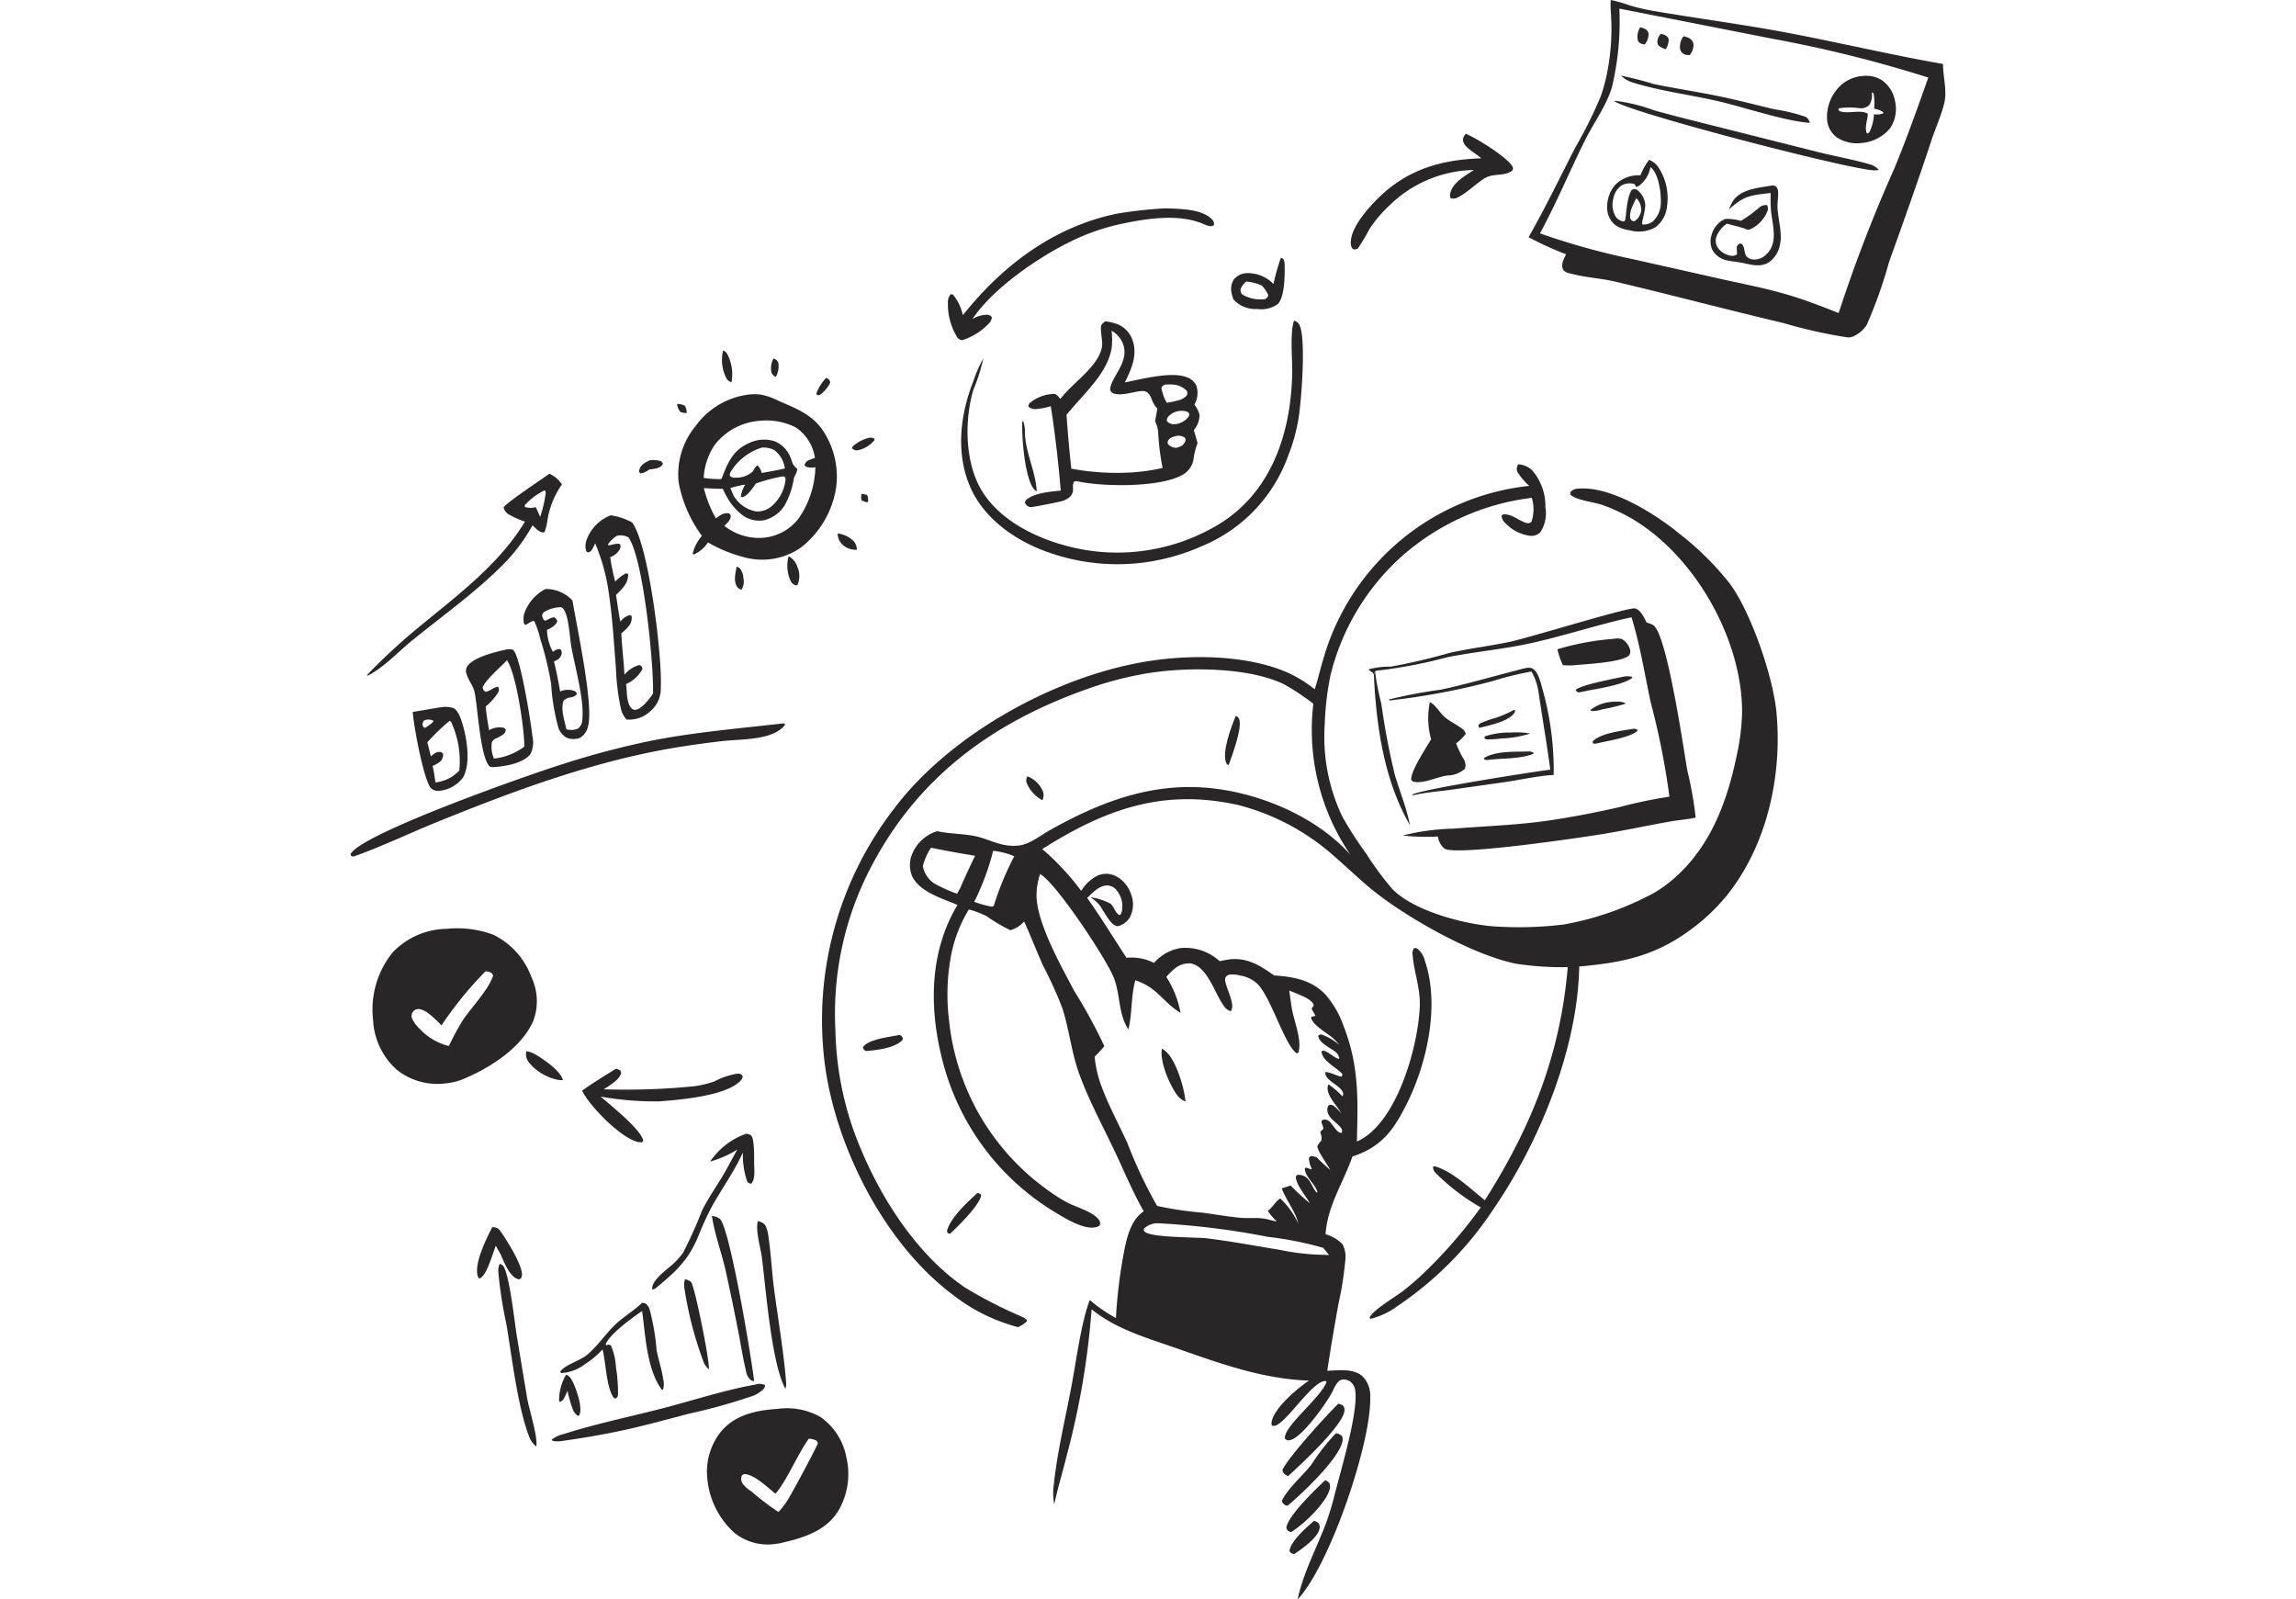
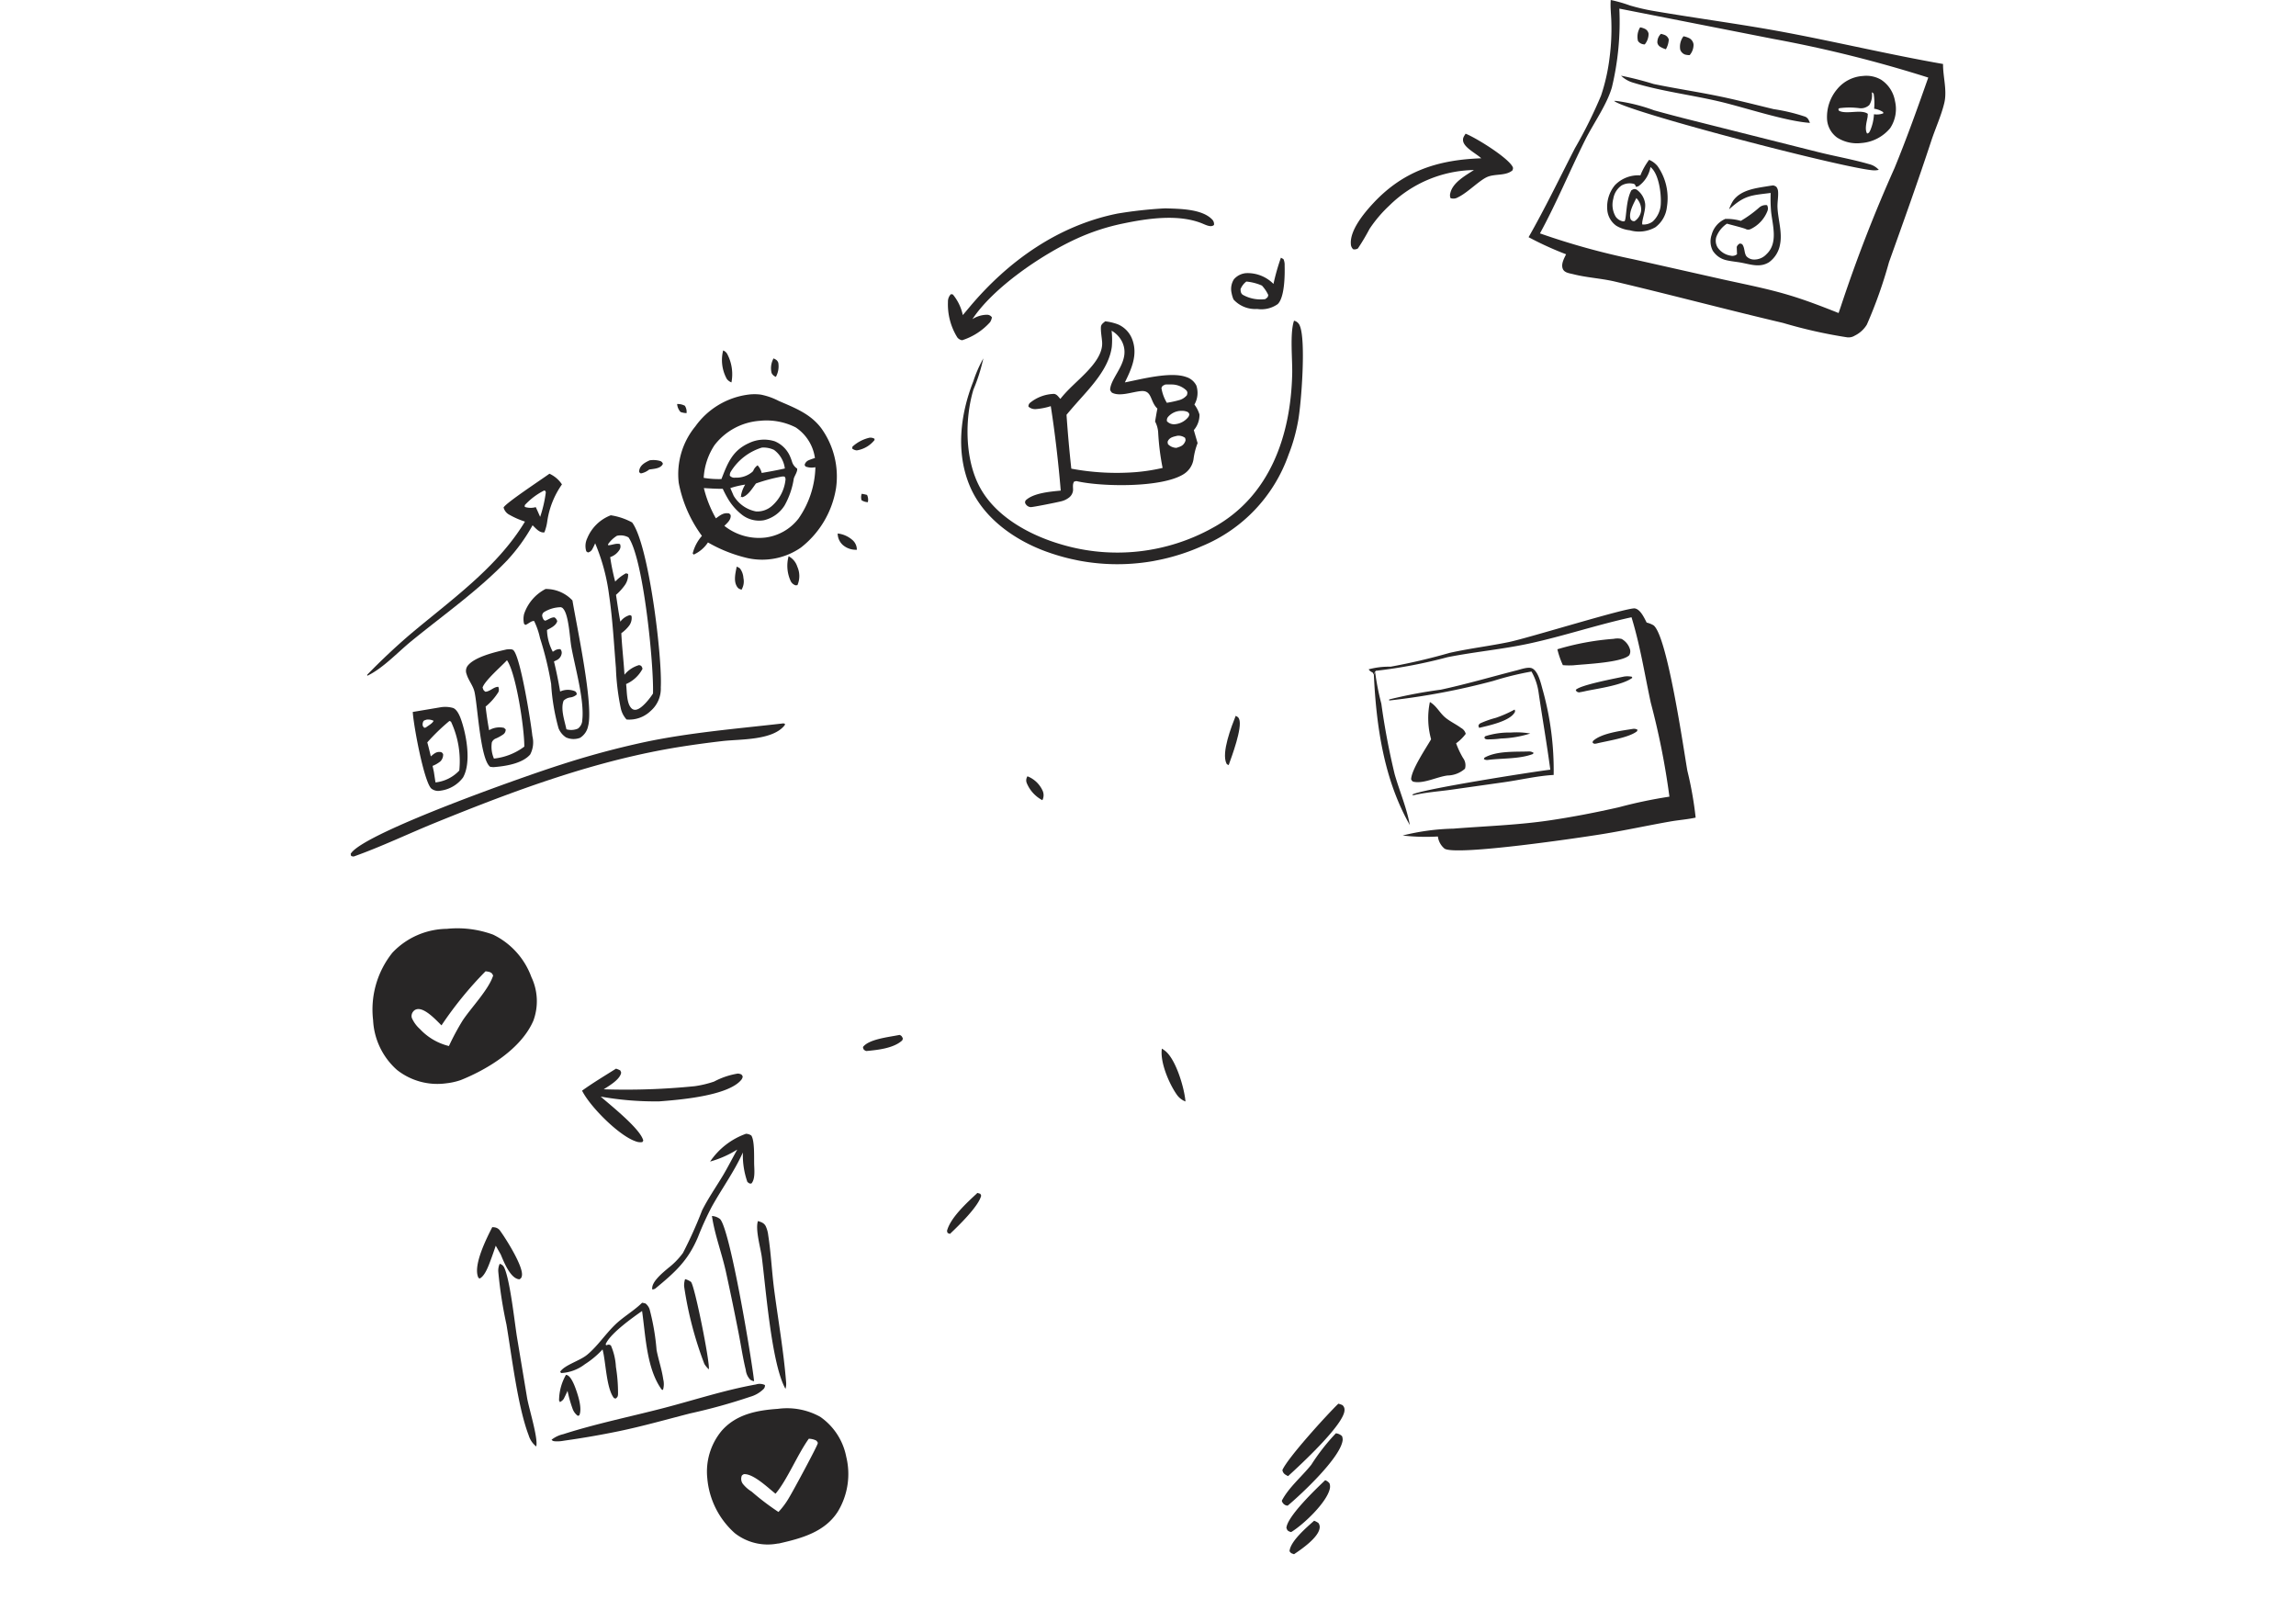
<svg xmlns="http://www.w3.org/2000/svg" width="234" height="163" viewBox="0 0 234 163">
  <defs>
    <clipPath id="clip-path">
      <rect id="Rectangle_190" data-name="Rectangle 190" width="234" height="163" transform="translate(1086 3025)" fill="#fff" />
    </clipPath>
  </defs>
  <g id="Mask_Group_11" data-name="Mask Group 11" transform="translate(-1086 -3025)" clip-path="url(#clip-path)">
    <g id="market-your-products-overseas-and-monitor-sales-pe" transform="translate(1108.682 3011.225)">
      <path id="Path_941" data-name="Path 941" d="M65.141,64.1a4.154,4.154,0,0,1,.543.114,1.121,1.121,0,0,1,.081.739,1.263,1.263,0,0,1-.639-.2A1.042,1.042,0,0,1,65.141,64.1Z" fill="#282626" />
      <path id="Path_942" data-name="Path 942" d="M46.33,54.95a1.525,1.525,0,0,1,.788.178,1.142,1.142,0,0,1,.17.749,2.037,2.037,0,0,1-.608-.114A1.342,1.342,0,0,1,46.33,54.95Z" fill="#282626" />
      <path id="Path_943" data-name="Path 943" d="M56.157,50.3c.253.135.368.159.483.448a2.242,2.242,0,0,1-.247,1.434.779.779,0,0,1-.438-.4A2.046,2.046,0,0,1,56.157,50.3Z" fill="#282626" />
-       <path id="Path_944" data-name="Path 944" d="M61.52,52.282a1.012,1.012,0,0,1,.11.054c.226.146.254.181.3.43a3.213,3.213,0,0,1-1.115,1.291l-.223-.023-.074-.148A4.529,4.529,0,0,1,61.52,52.282Z" fill="#282626" />
      <path id="Path_945" data-name="Path 945" d="M52.4,71.522a1.539,1.539,0,0,1,.323.173,1.786,1.786,0,0,1,.361.982,1.644,1.644,0,0,1-.195,1.2c-.2-.087-.3-.092-.428-.276C52.044,73.016,52.278,72.167,52.4,71.522Z" fill="#282626" />
      <path id="Path_946" data-name="Path 946" d="M65.937,58.383a.8.8,0,0,1,.509.11l0,.128a2.894,2.894,0,0,1-1.807,1.054.881.881,0,0,1-.466-.183l.022-.194A3.832,3.832,0,0,1,65.937,58.383Z" fill="#282626" />
-       <path id="Path_947" data-name="Path 947" d="M141.6,85.3a5.174,5.174,0,0,1,.771-.013c.187.02.5.045.621.2a18.575,18.575,0,0,1-2.351.575,3.331,3.331,0,0,1-.974.173c-.157-.006-.159.019-.267-.1A4.034,4.034,0,0,1,141.6,85.3Z" fill="#282626" />
      <path id="Path_948" data-name="Path 948" d="M62.692,68.144a2.726,2.726,0,0,1,1.453.624,1.294,1.294,0,0,1,.5,1.033,2.033,2.033,0,0,1-1.355-.425A1.576,1.576,0,0,1,62.692,68.144Z" fill="#282626" />
      <path id="Path_949" data-name="Path 949" d="M131.676,86.091l.037.055c.01.192.037.133-.054.277-.543.869-2.637,1.3-3.594,1.531l-.072-.212a.41.41,0,0,1,.252-.28,10.161,10.161,0,0,1,1.529-.533A12.08,12.08,0,0,0,131.676,86.091Z" fill="#282626" />
      <path id="Path_950" data-name="Path 950" d="M43.532,60.687a2.5,2.5,0,0,1,1.034.06.419.419,0,0,1,.312.294c-.017.033-.032.068-.052.1-.26.4-.91.413-1.342.484a1.951,1.951,0,0,1-.787.385c-.144.011-.118-.014-.235-.123a.68.68,0,0,1,.024-.257C42.619,61.13,43.107,60.884,43.532,60.687Z" fill="#282626" />
      <path id="Path_951" data-name="Path 951" d="M131.3,88.43a8.1,8.1,0,0,1,1.976.1,11.027,11.027,0,0,1-2.967.507,10.158,10.158,0,0,1-1.4.09c-.2-.02-.2-.017-.321-.182l.1-.14A8.06,8.06,0,0,1,131.3,88.43Z" fill="#282626" />
      <path id="Path_952" data-name="Path 952" d="M82.035,92.889a2.832,2.832,0,0,1,1.51,1.4,1.12,1.12,0,0,1,.008,1.035A3.464,3.464,0,0,1,81.97,93.6.743.743,0,0,1,82.035,92.889Z" fill="#282626" />
      <path id="Path_953" data-name="Path 953" d="M51.02,49.489a.819.819,0,0,1,.453.438,4.406,4.406,0,0,1,.391,2.822,1.155,1.155,0,0,1-.464-.344A3.974,3.974,0,0,1,51.02,49.489Z" fill="#282626" />
      <path id="Path_954" data-name="Path 954" d="M133.171,90.357a.79.79,0,0,1,.451.151l-.081.111c-1.347.518-3.125.417-4.564.6a.586.586,0,0,1-.429-.087l.06-.141C129.881,90.276,131.753,90.409,133.171,90.357Z" fill="#282626" />
      <path id="Path_955" data-name="Path 955" d="M57.69,70.461a1.825,1.825,0,0,1,.886,1.065,2.337,2.337,0,0,1,.014,1.882l-.185.019a.84.84,0,0,1-.49-.406A3.722,3.722,0,0,1,57.69,70.461Z" fill="#282626" />
      <path id="Path_956" data-name="Path 956" d="M143.727,88.059a.667.667,0,0,1,.483.094l-.054.146c-.826.667-3.075.985-4.159,1.258-.2.016-.173.041-.362-.076l.016-.167C140.486,88.488,142.617,88.242,143.727,88.059Z" fill="#282626" />
-       <path id="Path_957" data-name="Path 957" d="M81.513,56.679l.118.1a3.594,3.594,0,0,1,.144,1.143c.068,2.043,1.1,3.89,1.2,5.923a.515.515,0,0,1-.2-.135C81.743,62.684,81.416,58.105,81.513,56.679Z" fill="#282626" />
      <path id="Path_958" data-name="Path 958" d="M142.842,82.723a2.245,2.245,0,0,1,.788.021l.047.111c-.993.737-3.416,1.077-4.654,1.327-.266.064-.53.115-.8.159-.21-.081-.2-.034-.31-.252C138.338,83.584,142.056,82.894,142.842,82.723Z" fill="#282626" />
      <path id="Path_959" data-name="Path 959" d="M103.255,86.728c.184.1.272.123.354.33.35.881-.754,3.8-1.068,4.688-.1-.05-.177-.057-.23-.168C101.78,90.479,102.826,87.811,103.255,86.728Z" fill="#282626" />
      <path id="Path_960" data-name="Path 960" d="M68.978,119.248a.117.117,0,0,1,.031,0c.216.093.227.16.329.364l-.068.192c-.879.811-2.514.976-3.656,1.083a.34.34,0,0,1-.064-.018c-.229-.116-.228-.151-.283-.387C65.878,119.655,67.986,119.461,68.978,119.248Z" fill="#282626" />
      <path id="Path_961" data-name="Path 961" d="M76.933,135.349l.3.094.083.185c-.262,1.089-2.32,3.078-3.179,3.894a1.1,1.1,0,0,1-.248-.1l-.057-.2C74.183,137.847,75.932,136.285,76.933,135.349Z" fill="#282626" />
-       <path id="Path_962" data-name="Path 962" d="M30.96,120.906a2.568,2.568,0,0,1,.962.352c.821.485,2.53,1.642,2.772,2.6a4,4,0,0,1-.494-.03,5.2,5.2,0,0,1-2.952-1.746A1.373,1.373,0,0,1,30.96,120.906Z" fill="#282626" />
      <path id="Path_963" data-name="Path 963" d="M111.247,168.756a1.724,1.724,0,0,1,.441.234.694.694,0,0,1,.118.535c-.139.959-1.854,2.145-2.606,2.643-.252-.093-.315-.085-.457-.307C108.822,170.839,110.521,169.405,111.247,168.756Z" fill="#282626" />
      <path id="Path_964" data-name="Path 964" d="M35,153.886a.937.937,0,0,1,.129.034c.391.164.709.969.849,1.354.255.7.7,2.05.377,2.747l-.151.044a1.546,1.546,0,0,1-.53-.723,13.02,13.02,0,0,1-.514-1.821c-.1.221-.2.444-.313.66a.8.8,0,0,1-.524.49l.127.013-.154-.158A5.328,5.328,0,0,1,35,153.886Z" fill="#282626" />
      <path id="Path_965" data-name="Path 965" d="M47.141,144.134a1.813,1.813,0,0,1,.6.283c.381.4,1.943,8.205,1.82,8.91a2.442,2.442,0,0,1-.459-.556,37.112,37.112,0,0,1-2.059-7.892A2.007,2.007,0,0,1,47.141,144.134Z" fill="#282626" />
      <path id="Path_966" data-name="Path 966" d="M112.376,164.626a.945.945,0,0,1,.445.33,1.021,1.021,0,0,1,.03.524c-.314,1.434-2.727,3.7-3.944,4.432a1.3,1.3,0,0,1-.144-.041c-.24-.1-.254-.161-.339-.387C108.519,168.3,111.449,165.506,112.376,164.626Z" fill="#282626" />
      <path id="Path_967" data-name="Path 967" d="M117.466,82.258a26.252,26.252,0,0,0,.632,3.23,73.136,73.136,0,0,0,1.362,7.2c.5,1.736,1.214,3.385,1.545,5.172-2.645-4.627-3.424-10.1-3.67-15.347Z" fill="#282626" />
      <path id="Path_968" data-name="Path 968" d="M27.488,138.836c.056,0,.112.007.167.012a.831.831,0,0,1,.648.377c.577.793,2.411,3.685,2.2,4.586a.42.42,0,0,1-.245.339.721.721,0,0,1-.258-.057c-.77-.3-1.351-1.761-1.647-2.468l-.51-.9q-.231.692-.482,1.377c-.213.563-.6,1.717-1.166,1.972-.146-.106-.111-.048-.168-.2C25.573,142.611,26.917,139.955,27.488,138.836Z" fill="#282626" />
      <path id="Path_969" data-name="Path 969" d="M113.465,159.846a1.048,1.048,0,0,1,.629.291,1,1,0,0,1,.063.4c-.191,1.747-4.131,5.45-5.6,6.681a.59.59,0,0,1-.223-.046.671.671,0,0,1-.379-.451c.694-1.354,2.061-2.479,3.008-3.674A21.141,21.141,0,0,1,113.465,159.846Z" fill="#282626" />
      <path id="Path_970" data-name="Path 970" d="M113.718,156.828a2.6,2.6,0,0,1,.41.141.606.606,0,0,1,.218.5c.015,1.437-4.543,5.642-5.751,6.74a2,2,0,0,1-.256-.14.642.642,0,0,1-.322-.48C108.563,162.339,112.533,157.975,113.718,156.828Z" fill="#282626" />
      <path id="Path_971" data-name="Path 971" d="M54.567,138.214c.343.112.616.188.794.531a2.946,2.946,0,0,1,.25.907c.287,1.848.367,3.734.611,5.59.408,3.1.958,6.219,1.208,9.336a1.8,1.8,0,0,1-.06.738q-.061-.109-.116-.222c-1.33-2.709-1.885-10-2.293-13.189C54.842,140.979,54.272,139.059,54.567,138.214Z" fill="#282626" />
      <path id="Path_972" data-name="Path 972" d="M49.877,137.7a1.472,1.472,0,0,1,.823.309c1.038,1.038,3.283,14.6,3.472,16.529a.975.975,0,0,1-.387-.154,1.719,1.719,0,0,1-.462-1.008c-.3-1.221-.483-2.483-.724-3.717q-.614-3.15-1.3-6.284C50.88,141.483,50.156,139.6,49.877,137.7Z" fill="#282626" />
      <path id="Path_973" data-name="Path 973" d="M141.777,78.881a1.932,1.932,0,0,1,.808.008,1.8,1.8,0,0,1,.846,1.028.77.77,0,0,1-.067.636c-.743.752-4.52.9-5.666,1.022a7.42,7.42,0,0,1-1.1-.014l-.072-.164a8.709,8.709,0,0,1-.486-1.453A26.867,26.867,0,0,1,141.777,78.881Z" fill="#282626" />
      <path id="Path_974" data-name="Path 974" d="M28.246,142.576a.667.667,0,0,1,.44.34c.6,1.188,1.066,5.511,1.31,7.062l1.039,6.249c.178,1.051,1.158,4.171.932,4.959a2.285,2.285,0,0,1-.77-1.14c-1.112-2.909-1.719-8.051-2.263-11.291a44.126,44.126,0,0,1-.83-5.359A1.621,1.621,0,0,1,28.246,142.576Z" fill="#282626" />
      <path id="Path_975" data-name="Path 975" d="M134.129,84.366a6.031,6.031,0,0,0-.727-2.153,31.226,31.226,0,0,0-3.9.956,71.434,71.434,0,0,1-10.575,1.992l-.063-.069c.032-.017.063-.037.1-.052a48.045,48.045,0,0,1,5.2-.979c2.619-.563,5.214-1.327,7.811-1.989.386-.1,1.125-.364,1.5-.18.659.326.909,1.654,1.1,2.3a30.412,30.412,0,0,1,1.087,8.559l-.1.006c-1.689.109-3.409.526-5.094.755l-5.382.763c-1.229.165-2.512.257-3.717.544l-.134-.055c.742-.52,12.3-2.34,14.083-2.549C134.971,89.587,134.512,86.987,134.129,84.366Z" fill="#282626" />
      <path id="Path_976" data-name="Path 976" d="M107.865,40.037l.266.158a1.438,1.438,0,0,1,.113.633c.025.97.008,3.235-.7,3.935a2.89,2.89,0,0,1-2.1.5,2.988,2.988,0,0,1-2.408-.965,3.146,3.146,0,0,1-.195-.641,1.85,1.85,0,0,1,.231-1.415,1.829,1.829,0,0,1,1.272-.632,3.706,3.706,0,0,1,2.763,1.1A21.8,21.8,0,0,1,107.865,40.037Zm-3.523,2.431a1.806,1.806,0,0,0-.595.784c.023.243.013.373.206.552a3.687,3.687,0,0,0,2.32.454c.21-.17.265-.16.3-.424a3.78,3.78,0,0,0-.642-.954A5.068,5.068,0,0,0,104.342,42.469Z" fill="#282626" />
      <path id="Path_977" data-name="Path 977" d="M42.756,146.543a2.045,2.045,0,0,1,.353.074,1.313,1.313,0,0,1,.406.56,23.489,23.489,0,0,1,.718,4.174c.19,1,.538,1.982.68,2.991a2.058,2.058,0,0,1-.029,1.09l-.138-.054c-1.534-2.134-1.625-5.446-1.99-7.995-.98.68-3.073,2.182-3.632,3.224-.093.173-.082.1-.038.271.255-.073.262-.111.491.014a6.276,6.276,0,0,1,.512,2.184,16.458,16.458,0,0,1,.216,2.8c-.026.256-.058.272-.241.433l-.17-.05c-.767-.954-.827-3.575-1.135-4.831l-.032-.129a9,9,0,0,1-1.8,1.507,4.342,4.342,0,0,1-2.427.9l-.089-.142c.471-.693,2-1.105,2.743-1.718,1.054-.872,1.823-2.054,2.8-3.014.828-.817,1.864-1.4,2.711-2.2Z" fill="#282626" />
      <path id="Path_978" data-name="Path 978" d="M53.344,129.322a1.009,1.009,0,0,1,.545.176c.362.558.267,2.309.293,3.006.021.544.105,1.464-.285,1.884-.223.028-.228-.032-.406-.154a8.215,8.215,0,0,1-.461-3.007c-.89,1.963-2.119,3.641-3.161,5.511a30.829,30.829,0,0,0-1.413,3.1c-1.029,2.439-2.346,3.6-4.356,5.26a.71.71,0,0,1-.3.091c-.153-.756,1.115-1.75,1.63-2.192a7.559,7.559,0,0,0,1.493-1.533,43.444,43.444,0,0,0,1.951-4.338c.609-1.214,1.4-2.352,2.1-3.516.524-.874.982-1.792,1.482-2.68a10.554,10.554,0,0,1-2.766,1.223A7.41,7.41,0,0,1,53.344,129.322Z" fill="#282626" />
      <path id="Path_979" data-name="Path 979" d="M54.362,154.868a1.235,1.235,0,0,1,.915.06.507.507,0,0,1-.118.383,3.144,3.144,0,0,1-1.382.811,58.247,58.247,0,0,1-6.136,1.7c-2.41.617-4.8,1.3-7.236,1.806q-2.792.576-5.615.972a3.746,3.746,0,0,1-.843.065c-.2-.019-.284-.011-.415-.164a2.982,2.982,0,0,1,1.187-.564c3.319-1.067,6.822-1.78,10.2-2.656C48.055,156.466,51.172,155.437,54.362,154.868Z" fill="#282626" />
      <path id="Path_980" data-name="Path 980" d="M123.047,85.32c.659.371.979,1.077,1.542,1.557.487.416,1.115.7,1.638,1.086a.952.952,0,0,1,.474.6,4.546,4.546,0,0,1-.981.963,8.95,8.95,0,0,0,.711,1.506,1.234,1.234,0,0,1,.193,1.082,2.729,2.729,0,0,1-1.773.693c-1.037.124-2.384.834-3.4.65-.207-.037-.211-.087-.316-.254.021-.972,1.526-3.2,2.035-4.087A8.065,8.065,0,0,1,123.047,85.32Z" fill="#282626" />
      <path id="Path_981" data-name="Path 981" d="M40.1,122.684a2.314,2.314,0,0,1,.43.179c.06.134.117.181.072.332-.2.657-1.206,1.235-1.754,1.592a70.043,70.043,0,0,0,9.282-.317A10.823,10.823,0,0,0,50.095,124a7.808,7.808,0,0,1,2.4-.812.706.706,0,0,1,.2.025c.212.053.218.088.319.266a.706.706,0,0,1-.135.329c-1.325,1.653-6.32,2.052-8.357,2.209a31.326,31.326,0,0,1-5.985-.487c.939.832,4.089,3.312,4.342,4.492l-.095.146a1.3,1.3,0,0,1-.689-.081c-1.713-.581-4.645-3.537-5.455-5.16C37.751,124.126,38.941,123.418,40.1,122.684Z" fill="#282626" />
      <path id="Path_982" data-name="Path 982" d="M33.315,62.052a3.024,3.024,0,0,1,1.275,1.089A8.714,8.714,0,0,0,33.1,66.854a4.882,4.882,0,0,1-.3,1.176c-.041,0-.082.008-.123.007-.432-.012-.787-.451-1.081-.73a18.217,18.217,0,0,1-2.578,3.564c-2.94,3.077-6.5,5.566-9.786,8.251-1.382,1.128-2.871,2.753-4.481,3.524l-.008-.106q1.973-2.032,4.111-3.889c4.216-3.594,9.054-6.9,11.968-11.72a8.278,8.278,0,0,1-1.567-.683,1.159,1.159,0,0,1-.614-.759C28.928,64.993,32.536,62.62,33.315,62.052Zm-.536,1.71A6.951,6.951,0,0,0,30.8,65.254v.181a1.891,1.891,0,0,0,1.12.022c.158.328.3.659.449.993a13.009,13.009,0,0,0,.58-2.522C32.852,63.762,32.918,63.8,32.779,63.763Z" fill="#282626" />
      <path id="Path_983" data-name="Path 983" d="M126.686,27.4c1.089.432,4.172,2.352,4.756,3.31.113.185.083.22.029.417-.655.584-1.739.347-2.526.66-.836.334-2.048,1.634-3.048,2.1a.869.869,0,0,1-.746.078.767.767,0,0,1-.016-.526c.245-1.069,1.547-1.78,2.4-2.336a12.567,12.567,0,0,0-8.615,3.617,13.345,13.345,0,0,0-2.019,2.374,22.491,22.491,0,0,1-1.19,2,.659.659,0,0,1-.48.084.749.749,0,0,1-.239-.543c-.1-1.41,1.355-3.151,2.262-4.128,3.073-3.312,6.605-4.445,11.028-4.6-.481-.47-1.764-1.08-1.853-1.787C126.393,27.8,126.53,27.663,126.686,27.4Z" fill="#282626" />
      <path id="Path_984" data-name="Path 984" d="M22.269,85.846a2.945,2.945,0,0,1,1.238.084c.458.194.731.949.873,1.389.5,1.539.966,4.2.131,5.688a3.409,3.409,0,0,1-2.31,1.348,1.113,1.113,0,0,1-.941-.232c-.763-.794-1.814-6.532-1.874-7.791Zm.857,1.4a20.847,20.847,0,0,0-2.26,2.187c.132.473.246.949.36,1.426.3-.251.556-.5.974-.445.169.023.175.081.278.2a.96.96,0,0,1-.281.758,3.08,3.08,0,0,1-.792.458l.132.608.163,1.074a3.874,3.874,0,0,0,2.426-1.21,9.473,9.473,0,0,0-.845-4.981Zm-2.344-.128c-.171.069-.278.054-.346.238a.646.646,0,0,0-.021.418l.143.175c.2-.047.12-.005.251-.1.224-.162.587-.361.7-.614A1.256,1.256,0,0,0,20.782,87.118Z" fill="#282626" />
      <path id="Path_985" data-name="Path 985" d="M96.071,35.008c1.419.05,3.761.037,4.8,1.151a.654.654,0,0,1,.172.54c-.309.3-.9-.035-1.262-.176-2.4-.944-5.493-.493-7.968.023A21.96,21.96,0,0,0,87,38.12c-3.495,1.6-8.453,4.957-10.577,8.182a2.773,2.773,0,0,1,1.486-.449.583.583,0,0,1,.5.263,1.281,1.281,0,0,1-.183.488,6.454,6.454,0,0,1-2.853,1.846.794.794,0,0,1-.481-.276,6.371,6.371,0,0,1-.962-3.626,1.07,1.07,0,0,1,.3-.792l.194.023a4.873,4.873,0,0,1,1.02,2.108l.721-.859c3.907-4.644,8.981-8.264,15.019-9.483A43.336,43.336,0,0,1,96.071,35.008Z" fill="#282626" />
      <path id="Path_986" data-name="Path 986" d="M57.01,87.513a.443.443,0,0,1,.311.033l-.026.131c-1.219,1.57-4.517,1.414-6.328,1.62q-2.109.242-4.206.57C38.1,91.229,29.832,94.31,21.737,97.6c-2.8,1.137-5.5,2.442-8.354,3.458A.528.528,0,0,1,13.1,101l-.044-.212c.028-.038.054-.077.083-.114,1.71-2.183,17.823-7.855,21.326-8.963A86.951,86.951,0,0,1,43.034,89.4C47.618,88.433,52.361,88.045,57.01,87.513Z" fill="#282626" />
      <path id="Path_987" data-name="Path 987" d="M32.918,73.8a3.707,3.707,0,0,1,2.742,1.167c.436,2.633,2.183,10.7,1.592,12.82a1.814,1.814,0,0,1-.817,1.181A1.853,1.853,0,0,1,35,88.922a2.023,2.023,0,0,1-.757-.928,21.389,21.389,0,0,1-.754-4.519A33.205,33.205,0,0,0,32.353,78.8a7.671,7.671,0,0,0-.6-1.739c-.332-.012-.564.292-.89.4l-.134-.109a2.123,2.123,0,0,1,.006-1.014A4.481,4.481,0,0,1,32.918,73.8Zm1.575,1.857a3.338,3.338,0,0,0-1.739.506.465.465,0,0,0-.182.328.942.942,0,0,0,.181.474l.137.068c.343-.122.567-.339.932-.343a.633.633,0,0,1,.287.4c-.152.467-.642.668-1.043.893a5.038,5.038,0,0,0,.589,2.213l.119-.069a.941.941,0,0,1,.656-.193.547.547,0,0,1,.116.51.894.894,0,0,1-.511.616c-.084.045-.171.083-.257.123q.369,1.522.627,3.067a1.889,1.889,0,0,1,1.547-.015c.119.149.149.127.137.328a1.233,1.233,0,0,1-.6.283,1.2,1.2,0,0,0-.727.331c-.335.851.1,2.048.283,2.922a1.746,1.746,0,0,0,1.173-.072,1.117,1.117,0,0,0,.445-.881c.227-2.008-.739-5.368-1.113-7.428-.164-.9-.254-3.243-.826-3.9C34.624,75.7,34.646,75.73,34.493,75.659Z" fill="#282626" />
      <path id="Path_988" data-name="Path 988" d="M28.955,79.96c.182-.017.531-.057.676.07.732.642,1.8,7.382,1.946,8.763a2.65,2.65,0,0,1-.226,1.876c-.819.944-2.581,1.2-3.755,1.288l-.315-.033c-1.019-.715-1.277-6.247-1.608-7.66-.147-.63-.618-1.157-.8-1.784a.885.885,0,0,1,.059-.784C25.577,80.72,27.9,80.2,28.955,79.96Zm.034,1.1c-.567.619-2.267,2.078-2.487,2.783.084.245.08.281.288.429.5-.036.843-.506,1.312-.5a.67.67,0,0,1,.016.524,6.042,6.042,0,0,1-1.307,1.488q.137,1.21.355,2.408a2.084,2.084,0,0,1,1.511-.24l.177.154a.583.583,0,0,1-.229.5,4.309,4.309,0,0,1-.762.427.7.7,0,0,0-.42.407,3.028,3.028,0,0,0,.215,1.643,6.256,6.256,0,0,0,3.095-1.219C30.771,88.072,29.922,82.4,28.989,81.061Z" fill="#282626" />
      <path id="Path_989" data-name="Path 989" d="M109.2,46.456c.055.018.111.032.164.055a.838.838,0,0,1,.43.474c.629,1.487.157,7.828-.17,9.647q-.158.888-.4,1.757t-.575,1.708a15.7,15.7,0,0,1-8.865,9.347q-.238.106-.479.206t-.484.195q-.243.094-.489.182t-.493.17q-.247.082-.5.158t-.5.146q-.251.07-.5.133t-.508.121q-.254.057-.51.108t-.513.1q-.257.045-.515.083t-.517.07q-.259.032-.519.057t-.52.045q-.26.019-.521.032t-.521.019q-.261.006-.522.006t-.522-.007q-.261-.007-.521-.02t-.521-.033q-.26-.02-.52-.046t-.518-.058q-.259-.032-.517-.071t-.515-.084q-.257-.045-.513-.1t-.51-.109q-.254-.058-.507-.122t-.5-.134q-.251-.07-.5-.147t-.5-.159q-.247-.083-.493-.171t-.488-.183c-3.051-1.2-6-3.353-7.334-6.439-1.482-3.439-1.02-7.335.312-10.73A12.917,12.917,0,0,1,77.536,50.3a18.073,18.073,0,0,1-1.012,3.185c-.9,3.023-.869,7.132.66,9.955,1.628,3.007,5.069,4.867,8.237,5.8a20,20,0,0,0,15.517-1.688c5.809-3.177,7.94-9.39,8.077-15.712.031-1.447-.239-4.023.16-5.305C109.183,46.509,109.192,46.483,109.2,46.456Z" fill="#282626" />
      <path id="Path_990" data-name="Path 990" d="M39.568,66.288a6.633,6.633,0,0,1,2.172.73c1.7,2.245,3.084,13.722,2.924,16.81a3,3,0,0,1-1.033,2.4,3.152,3.152,0,0,1-2.457.873,2.464,2.464,0,0,1-.586-1.135,24.149,24.149,0,0,1-.5-4.14c-.2-2.457-.333-4.929-.69-7.369a20.189,20.189,0,0,0-1.424-5.315,6.017,6.017,0,0,1-.287.594.652.652,0,0,1-.455.343l-.162-.118a1.826,1.826,0,0,1,.1-1.337A4.217,4.217,0,0,1,39.568,66.288Zm.63,2.089a3.012,3.012,0,0,0-.911.864l.02.107c.395-.023.824-.239,1.2-.122a.618.618,0,0,1-.049.576,1.778,1.778,0,0,1-.953.75,22.484,22.484,0,0,0,.511,2.495,4.3,4.3,0,0,1,1.1-.846l.219.068a1.845,1.845,0,0,1-.355,1.166,5.658,5.658,0,0,1-.881.962c.141.911.263,1.83.441,2.734a1.773,1.773,0,0,1,.991-.674l.151.091a1.328,1.328,0,0,1-.22.956,3.61,3.61,0,0,1-.821.8c.067,1.415.238,2.82.321,4.232a2.98,2.98,0,0,1,1.5-.983c.155.063.2.039.274.2a.425.425,0,0,1,.061.19,3.448,3.448,0,0,1-1.67,1.546c.1.7.02,2.074.62,2.529a.508.508,0,0,0,.41.082c.582-.1,1.412-1.164,1.713-1.649.09-2.916-.971-13.765-2.5-15.911A1.674,1.674,0,0,0,40.2,68.377Z" fill="#282626" />
      <path id="Path_991" data-name="Path 991" d="M117.334,82.515,117.2,82.3a.8.8,0,0,1-.394-.311,7.8,7.8,0,0,1,2.232-.269,61.674,61.674,0,0,0,6.019-1.409c1.994-.447,4.024-.688,6.025-1.1s12.142-3.561,12.858-3.43c.571.1.962.979,1.2,1.442a2.555,2.555,0,0,1,.7.279c1.412,1.095,3.072,12.677,3.446,14.812a36.7,36.7,0,0,1,.847,4.786c-.857.186-1.747.246-2.612.4-2.275.4-4.534.892-6.813,1.266-2.106.346-14.929,2.253-16.161,1.5a1.914,1.914,0,0,1-.685-1.242,20.9,20.9,0,0,1-3.59-.1,23.206,23.206,0,0,1,5.171-.7c3.262-.26,6.539-.36,9.781-.838,2.37-.35,4.767-.815,7.1-1.346a47.792,47.792,0,0,1,5.135-1.076,76.425,76.425,0,0,0-1.9-9.578c-.635-2.946-1.074-5.809-1.963-8.705-3.488.762-6.9,1.911-10.391,2.671-2.769.6-5.594.847-8.37,1.4a49.905,49.905,0,0,1-7.18,1.373l-.1,0-.107.125Z" fill="#282626" />
      <path id="Path_992" data-name="Path 992" d="M56.587,157.355a6.966,6.966,0,0,1,4.324.81,6.443,6.443,0,0,1,2.651,4.064,7.393,7.393,0,0,1-.835,5.562c-1.32,2.111-3.722,2.763-6.007,3.279l-.177.019a5.433,5.433,0,0,1-4.342-1.071,8.441,8.441,0,0,1-2.8-5.613,6.509,6.509,0,0,1,1.454-4.8C52.329,157.91,54.454,157.5,56.587,157.355Zm3.159,3.048c-1.168,1.631-2.222,4.238-3.39,5.6-.755-.591-2.257-2.061-3.23-1.994-.134.091-.2.089-.239.258a.869.869,0,0,0,.121.707,3.446,3.446,0,0,0,.913.812,26.119,26.119,0,0,0,2.735,2.077,7.951,7.951,0,0,0,1.125-1.536c.378-.621,2.87-5.227,2.882-5.472.006-.116-.084-.18-.152-.267A1.765,1.765,0,0,0,59.747,160.4Z" fill="#282626" />
      <path id="Path_993" data-name="Path 993" d="M89.952,46.523a5.267,5.267,0,0,1,1.3.307,2.689,2.689,0,0,1,1.471,1.56c.57,1.551-.089,2.982-.764,4.358,1.691-.33,4.638-1.12,6.236-.557a1.736,1.736,0,0,1,1.054.882,2.391,2.391,0,0,1-.2,1.931,3.189,3.189,0,0,1,.515,1.01,2.365,2.365,0,0,1-.576,1.595l.385,1.327a6.907,6.907,0,0,0-.417,1.645,2.186,2.186,0,0,1-1,1.512c-2.223,1.412-8.423,1.3-10.942.709l-.225.053c-.18.27-.1.574-.109.888a1.064,1.064,0,0,1-.441.762,2.1,2.1,0,0,1-.693.339c-.3.09-3.045.642-3.2.612a.665.665,0,0,1-.512-.345c-.081-.144-.039-.175,0-.324.782-.774,2.541-.91,3.59-1.014-.219-2.688-.592-5.933-1.015-8.606a6.809,6.809,0,0,1-1.516.3,1.01,1.01,0,0,1-.76-.254.478.478,0,0,1,.146-.373,4.058,4.058,0,0,1,2.465-.923c.291.037.453.309.642.511.785-1,1.771-1.794,2.646-2.709.757-.791,1.675-1.887,1.612-3.045-.028-.5-.147-1.041-.125-1.544C89.525,46.826,89.741,46.708,89.952,46.523Zm.657.955a8.26,8.26,0,0,1,.019,1.657c-.312,2.258-2.2,4.141-3.647,5.786q-.492.556-.967,1.127.188,2.749.488,5.489a25.124,25.124,0,0,0,6.554.355,19.3,19.3,0,0,0,2.751-.429,25.126,25.126,0,0,1-.452-3.622,2.78,2.78,0,0,0-.315-1.109c.076-.439.145-.881.236-1.317-.758-.706-.526-1.853-1.619-1.786-.888.055-2.214.611-3.029.153-.149-.2-.2-.236-.146-.5.252-1.319,2.108-2.821,1.185-4.7A2.674,2.674,0,0,0,90.61,47.479Zm5.472,5.483c-.247.126-.3.109-.393.364a4.256,4.256,0,0,0,.55,1.5,11.093,11.093,0,0,0,1.333-.294,1.54,1.54,0,0,0,.718-.488c.044-.2.083-.291-.049-.471a2.184,2.184,0,0,0-1.46-.613Q96.431,52.95,96.081,52.961Zm1.7,2.684a1.8,1.8,0,0,0-1.429.631.518.518,0,0,0-.1.433.976.976,0,0,0,.642.3,1.269,1.269,0,0,0,.145,0,1.942,1.942,0,0,0,1.4-.752.657.657,0,0,0,.094-.272c-.1-.194-.106-.205-.322-.281A1.409,1.409,0,0,0,97.777,55.645Zm-.5,2.545c-.36.091-.724.149-.92.5-.075.136-.032.2-.009.348a1.22,1.22,0,0,0,.865.379c.419-.137.688-.206.884-.632.078-.169.036-.211,0-.382A1.1,1.1,0,0,0,97.277,58.19Z" fill="#282626" />
      <path id="Path_994" data-name="Path 994" d="M22.855,108.435a10.594,10.594,0,0,1,4.72.591,7.756,7.756,0,0,1,3.9,4.323,5.73,5.73,0,0,1,.2,4.451c-1.232,2.854-4.645,4.945-7.4,6.048a6.755,6.755,0,0,1-1.49.331,6.638,6.638,0,0,1-5.014-1.371,7.246,7.246,0,0,1-2.428-5.071,9.27,9.27,0,0,1,1.969-6.872A7.754,7.754,0,0,1,22.855,108.435Zm3.942,4.33a37.913,37.913,0,0,0-4.484,5.507c-.518-.505-1.574-1.674-2.364-1.661a.652.652,0,0,0-.531.267.706.706,0,0,0-.129.631,3.28,3.28,0,0,0,.828,1.139,5.973,5.973,0,0,0,2.954,1.73,25.354,25.354,0,0,1,1.392-2.593c.87-1.315,2.666-3.158,3.114-4.59-.106-.21-.137-.272-.373-.362A1.841,1.841,0,0,0,26.8,112.765Z" fill="#282626" />
      <path id="Path_995" data-name="Path 995" d="M53.509,54a4.925,4.925,0,0,1,1.359-.007,6.851,6.851,0,0,1,1.822.644c1.636.709,3.213,1.3,4.325,2.775a8.406,8.406,0,0,1,1.51,6.1,9.61,9.61,0,0,1-3.577,6.064,6.932,6.932,0,0,1-5.424,1.08,14.826,14.826,0,0,1-4.054-1.6,3.42,3.42,0,0,1-1.455,1.239l-.1-.117a4.265,4.265,0,0,1,.941-1.79,13.308,13.308,0,0,1-2.363-5.4,7.667,7.667,0,0,1,1.693-5.76A7.873,7.873,0,0,1,53.509,54Zm1.258,2.66a6.384,6.384,0,0,0-4.631,2.484,6.719,6.719,0,0,0-1.1,3.33,9.254,9.254,0,0,0,1.807.123c.629-1.6,1.1-2.894,2.8-3.662a3.549,3.549,0,0,1,2.646-.183A2.927,2.927,0,0,1,57.9,60.443c.064.148.109.295.159.448a1.293,1.293,0,0,0,.5.639c.057.3-.249.708-.338,1.007a8.084,8.084,0,0,1-.946,2.758,3.418,3.418,0,0,1-2.108,1.5,2.852,2.852,0,0,1-2.2-.537,5.836,5.836,0,0,1-1.386-1.534,11.073,11.073,0,0,1-.6-1.132c-.645,0-1.285-.037-1.928-.076A11.96,11.96,0,0,0,50.279,66.6c.461-.319.761-.605,1.354-.5.1.108.162.121.157.281-.014.418-.374.709-.647.986a5.673,5.673,0,0,0,4.151,1.194A5.077,5.077,0,0,0,58.7,66.623a9.525,9.525,0,0,0,1.72-5.234,1.773,1.773,0,0,1-1-.07l-.1-.159a.709.709,0,0,1,.391-.47,5.428,5.428,0,0,1,.662-.235,4.488,4.488,0,0,0-1.959-3.122A6.583,6.583,0,0,0,54.767,56.66Zm2.277,5.675a17.018,17.018,0,0,0-2.677.709c-.359.468-.811,1.261-1.416,1.406l-.065-.043-.135.03.1-.08c0-.047,0-.094,0-.141a3.228,3.228,0,0,1,.414-1.055,9.289,9.289,0,0,0-1.513.356l.337.78a3.394,3.394,0,0,0,2.28,1.6,2.263,2.263,0,0,0,1.68-.614A4.12,4.12,0,0,0,57.369,62.7a.417.417,0,0,0-.1-.361ZM54.966,59.39a5.679,5.679,0,0,0-3.183,2.477.7.7,0,0,0-.083.386.6.6,0,0,0,.545.2,2.512,2.512,0,0,0,1.772-.609c.028-.035.053-.072.079-.108a1.179,1.179,0,0,1,.434-.538,1.727,1.727,0,0,1,.418.777c.791-.135,1.575-.279,2.358-.455A2.765,2.765,0,0,0,56.2,59.624,2.5,2.5,0,0,0,54.966,59.39Z" fill="#282626" />
      <path id="Path_996" data-name="Path 996" d="M141.478,13.775a13.913,13.913,0,0,1,1.935.551,20.924,20.924,0,0,0,2.487.574c4.452.763,8.922,1.338,13.365,2.173,5.375,1.011,10.7,2.281,16.081,3.223-.014,1.321.439,2.69.123,3.991s-.9,2.564-1.319,3.833c-1.367,4.16-2.84,8.261-4.315,12.382a46.8,46.8,0,0,1-2.253,6.353,2.942,2.942,0,0,1-1.232,1.123,1.183,1.183,0,0,1-.811.169,49.528,49.528,0,0,1-6.5-1.462c-5.72-1.345-11.394-2.859-17.111-4.21-1.413-.334-2.872-.4-4.273-.756-.367-.093-.893-.142-1.057-.53-.208-.491.119-1.064.33-1.5a33.183,33.183,0,0,1-3.822-1.743c1.693-2.968,3.158-6.018,4.717-9.054a46.982,46.982,0,0,0,2.669-5.376,19.542,19.542,0,0,0,.874-3.914,22.5,22.5,0,0,0,.174-3.633c-.019-.7-.113-1.408-.066-2.109C141.473,13.833,141.476,13.8,141.478,13.775Zm.878.878a28.657,28.657,0,0,1-.759,8.022c-.521,1.8-1.882,3.67-2.732,5.377-1.572,3.156-2.909,6.406-4.6,9.508a73.847,73.847,0,0,0,9.584,2.653l9.118,2.051c2.2.486,4.417.915,6.575,1.557C161.3,44.342,163,45,164.7,45.676l.247-.722a149.128,149.128,0,0,1,5.444-14.028c1.249-3.033,2.361-6.152,3.449-9.246a129.783,129.783,0,0,0-15.8-3.942Z" fill="#282626" />
      <path id="Path_997" data-name="Path 997" d="M146.594,17.225a2.4,2.4,0,0,1,.4.121.717.717,0,0,1,.4.457,2.259,2.259,0,0,1-.295.993,2.631,2.631,0,0,1-.614-.276.629.629,0,0,1-.252-.384A1.164,1.164,0,0,1,146.594,17.225Z" fill="#282626" />
      <path id="Path_998" data-name="Path 998" d="M144.476,16.561a1.876,1.876,0,0,1,.476.15.669.669,0,0,1,.384.506,1.687,1.687,0,0,1-.391,1.084c-.048,0-.1,0-.144-.014a.793.793,0,0,1-.546-.337A1.808,1.808,0,0,1,144.476,16.561Z" fill="#282626" />
      <path id="Path_999" data-name="Path 999" d="M148.894,17.472a2.316,2.316,0,0,1,.584.192.839.839,0,0,1,.438.63,1.6,1.6,0,0,1-.394,1.1,2.087,2.087,0,0,1-.461-.057.808.808,0,0,1-.5-.5A1.742,1.742,0,0,1,148.894,17.472Z" fill="#282626" />
      <path id="Path_1000" data-name="Path 1000" d="M142.528,21.489a33.56,33.56,0,0,1,3.329.848c2.147.446,4.318.772,6.466,1.208,1.938.393,3.843.893,5.764,1.353a18.583,18.583,0,0,1,3.207.767c.3.134.369.352.488.634-2.508-.175-6.626-1.567-9.229-2.18-2.869-.676-5.906-1.04-8.72-1.9A2.975,2.975,0,0,1,142.528,21.489Z" fill="#282626" />
      <path id="Path_1001" data-name="Path 1001" d="M141.819,24.059c.067,0,.135,0,.2,0a17.627,17.627,0,0,1,3.877.959q1.913.531,3.84,1.013L162.6,29.269c1.726.432,3.506.739,5.213,1.234a1.916,1.916,0,0,1,.986.584,3.2,3.2,0,0,1-.364.049C166.58,31.265,143.132,25.193,141.819,24.059Z" fill="#282626" />
      <path id="Path_1002" data-name="Path 1002" d="M157.75,32.707l.3-.04c.132.055.26.074.343.2a.864.864,0,0,1,.14.434c.041.535-.083,1.087-.058,1.63.056,1.227.508,2.544.256,3.765a2.818,2.818,0,0,1-1.116,1.8c-.908.571-1.829.239-2.783.057-.515-.1-1.04-.136-1.551-.256a2.212,2.212,0,0,1-1.4-.968,2.055,2.055,0,0,1-.121-1.618,2.433,2.433,0,0,1,1.27-1.568l.111-.058a5.12,5.12,0,0,1,1.594.2,12.033,12.033,0,0,0,1.871-1.355,1,1,0,0,1,.806-.246.7.7,0,0,1,.041.586,3.414,3.414,0,0,1-1.725,1.855.568.568,0,0,1-.542-.036c-.61-.2-1.246-.348-1.866-.519a2.843,2.843,0,0,0-1.083,1.356,1.325,1.325,0,0,0,.126,1.054,1.966,1.966,0,0,0,1.331.849.745.745,0,0,0,.654-.143l-.028-.738a.575.575,0,0,1,.341-.361l.207.068c.294.374.188.871.438,1.235a1.058,1.058,0,0,0,.76.335,1.688,1.688,0,0,0,1.277-.537c1.212-1.124.637-2.914.48-4.333a15.1,15.1,0,0,1-.044-1.916c-2.017.254-2.653.224-4.239,1.671a4.084,4.084,0,0,1,.408-.873C154.776,33.056,156.446,32.932,157.75,32.707Z" fill="#282626" />
      <path id="Path_1003" data-name="Path 1003" d="M145.39,30.063a2.244,2.244,0,0,1,.858.637,5.67,5.67,0,0,1,.956,4.162,2.963,2.963,0,0,1-1.174,2.071,3.364,3.364,0,0,1-2.6.312,3.418,3.418,0,0,1-1.38-.46,2.2,2.2,0,0,1-.918-1.555,3.483,3.483,0,0,1,.77-2.581,3.3,3.3,0,0,1,2.6-1A6.764,6.764,0,0,1,145.39,30.063Zm.139.733a3.061,3.061,0,0,1-1.221,1.951.866.866,0,0,1-.258.069c-.06-.127-.073-.243-.211-.3a1.69,1.69,0,0,0-1.25.156,2.044,2.044,0,0,0-.848,1.352,2.377,2.377,0,0,0,.244,1.833,1.188,1.188,0,0,0,.694.467.425.425,0,0,0,.214-.01c.205-.324.114-2.1.691-3.147.207-.11.291-.18.529-.071a2.089,2.089,0,0,1,.853,1.32c.159.7-.4,1.965-.259,2.238a1.561,1.561,0,0,0,1.061-.313,2.609,2.609,0,0,0,.814-1.858c.045-1-.193-2.851-.937-3.577C145.607,30.866,145.568,30.831,145.529,30.8Zm-1.441,3.165c-.28.568-.787,1.461-.6,2.1.043.147.12.162.238.245l.178.01a1.5,1.5,0,0,0,.674-1.069,1.685,1.685,0,0,0-.478-1.274Z" fill="#282626" />
      <path id="Path_1004" data-name="Path 1004" d="M167.19,21.517a3,3,0,0,1,1.842.381,3.242,3.242,0,0,1,1.413,2.159,3.526,3.526,0,0,1-.487,2.776A4.214,4.214,0,0,1,167,28.353a3.749,3.749,0,0,1-2.459-.564,2.51,2.51,0,0,1-1.011-1.775,4.4,4.4,0,0,1,1.046-3.18A3.7,3.7,0,0,1,167.19,21.517Zm.891,1.656a1.882,1.882,0,0,1-.248,1.3,1.237,1.237,0,0,1-.982.33,7.771,7.771,0,0,0-2.08,0l-.1.1c.071.156.03.15.173.206.783.309,2.214-.212,2.834.27l-.02.311c-.085.477-.321,1.259-.05,1.694.209-.056.214-.126.316-.311a4.829,4.829,0,0,0,.382-1.656,1.848,1.848,0,0,0,.944-.09l0-.12a2.164,2.164,0,0,0-.926-.35,6.119,6.119,0,0,0-.053-1.552Z" fill="#282626" />
-       <path id="Path_1005" data-name="Path 1005" d="M132.033,61.089a2.365,2.365,0,0,1,1.373.548,5.509,5.509,0,0,1,1.411,3.807,3.562,3.562,0,0,1-.515,2.58,1.311,1.311,0,0,1-.979.362,4.173,4.173,0,0,1-2.577-1.295,1.024,1.024,0,0,1-.385-.794l.2-.113c.959.006,1.469.627,2.308.885a.539.539,0,0,0,.525-.112,3.936,3.936,0,0,0,.036-2.446,24.43,24.43,0,0,0-13.343,6.045A23.932,23.932,0,0,0,112.915,82.6a29.429,29.429,0,0,0-.585,5.006,18.876,18.876,0,0,0,1.8,9.406,37.526,37.526,0,0,0,2.419,3.746,31.636,31.636,0,0,0,2.6,3.54c2.188,2.372,7.846,3.813,10.984,3.919a37.4,37.4,0,0,0,6.584-.229,30.609,30.609,0,0,0,9.267-3.269,13.794,13.794,0,0,0,2.47-1.905c3.3-3.142,4.9-7.461,5.815-11.823a23.447,23.447,0,0,0,.594-4.438c.117-7.82-5.263-17.04-12.29-20.491a16.5,16.5,0,0,0-1.98-.837c-.839-.285-2.677-.478-3.242-1.055l.011-.222a.956.956,0,0,1,.775-.37c3.331-.316,7.9,2.586,10.343,4.591a29.723,29.723,0,0,1,5.153,5.107c2.144,2.92,4.379,9.426,4.73,13.053.63,6.508-.992,13.824-5.236,18.925a19.859,19.859,0,0,1-3.612,3.345c-3.593,2.629-6.922,3.29-11.246,3.674-.153,8.354-4.06,17.921-8.748,24.729a35.285,35.285,0,0,1-9.8,9.893,7.691,7.691,0,0,1-2.633,1.263c-.125.022-.06.024-.2-.075.3-.778,2.66-2.154,3.4-2.723q.864-.674,1.674-1.411a47.982,47.982,0,0,0,6.269-7.125,21.763,21.763,0,0,1-4.6-3.509.842.842,0,0,1-.262-.648l.178-.033c1.805.506,3.651,2.305,5.1,3.461,4.754-7.475,7.7-14.868,8.45-23.753a31.9,31.9,0,0,1-5.225-.344c-4.449-.868-11.41-4.812-14.883-7.686-1.19-.985-2.3-2.071-3.47-3.076a23.531,23.531,0,0,0-9.962-5.41c-7.7-1.729-13.595.42-20.016,4.479a26.378,26.378,0,0,1,3.971,4.26,4.148,4.148,0,0,1,1.664-1.553,2.194,2.194,0,0,1,.662-.173,2.193,2.193,0,0,1,.457,0,2.2,2.2,0,0,1,.447.1,2.155,2.155,0,0,1,.213.083,3.2,3.2,0,0,1,1.648,1.92,2.834,2.834,0,0,1-.112,2.276,1.973,1.973,0,0,1-1.2.939c-.755.095-1.522-1.674-1.974-2.217a4.768,4.768,0,0,0-.847-.721,5.967,5.967,0,0,1,2.049.67c.332.3.5.981.891,1.149l.142-.1a1.569,1.569,0,0,0,.134-.487,2.582,2.582,0,0,0-.6-1.986,1.221,1.221,0,0,0-.909-.449c-.841-.014-1.5.746-2.058,1.272,1.415,1.986,2.674,4.061,4.011,6.1a4.983,4.983,0,0,1,2.8.524,4.527,4.527,0,0,1,2.707-1.517,5.17,5.17,0,0,1,3.984,1.337c.266-.057.533-.114.8-.156,1.9-.3,3.281.559,4.748,1.61,1.947.124,3.789.45,5.206,1.916a9.757,9.757,0,0,1,1.885,3.266c1.591,4.064,1.454,7.516,1.346,11.742,4.088-1.77,6.292-9.813,6.413-13.864.054-1.809-.6-3.411-.731-5.166a.92.92,0,0,1,.135-.667.406.406,0,0,1,.331.041,2.122,2.122,0,0,1,.776,1.215c1.552,4.515.234,10.451-1.834,14.588-1.366,2.732-2.586,4.4-5.543,5.382-.933,2.674-2.549,5.023-2.739,7.917a3.865,3.865,0,0,1,1.744,1.046,2.789,2.789,0,0,1,.266,1.64,34.553,34.553,0,0,1-.68,4.34q-.631,3.437-1.157,6.891c1.165-.038,2.682-.271,3.615.585a2.807,2.807,0,0,1,.765,2.1c.124,4.65-4.119,17.144-7.4,20.618.568-2.667,1.835-5.038,2.817-7.557a29.556,29.556,0,0,0,.992-3.251c.609-2.406,2.334-8.14,2.075-10.358a1.348,1.348,0,0,0-.46-.986,1.157,1.157,0,0,0-.915-.244c-.549.154-.788.91-1.038,1.363-.61,1.11-3.068,4.624-4.291,4.808-.241.036-.277,0-.459-.14-.314-1.136,3.727-4.257,4.224-5.808l-.066-.085c-1.252-.1-3.633,3.694-4.915,4.431a.656.656,0,0,1-.571.119.6.6,0,0,1-.031-.424c.257-1.4,2.655-3.407,3.793-4.168-4.723-.158-9.152-1.772-13.552-3.315-3-1.053-6.085-1.91-8.6-3.952a80.394,80.394,0,0,1-2.42,14.459c-.443,1.81-.986,3.594-1.39,5.414A6.325,6.325,0,0,1,84.727,165c.359-3.326,1.173-6.691,1.795-9.981.49-2.591.969-6.374,1.857-8.757a15.531,15.531,0,0,0,2.672,1.838,50.16,50.16,0,0,1,.9-7.142c.278-1.348.725-2.932,1.933-3.733-1.153-2.032-2.06-4.243-3.068-6.353-1.208-2.529-2.565-5.048-3.518-7.687-.788-2.182-1-4.452-1.7-6.635a39.766,39.766,0,0,0-1.937-4.29c-.692-1.51-1.277-3.067-1.967-4.579a2.749,2.749,0,0,1-1.416.89,18.493,18.493,0,0,1-2.417-1.43,9.28,9.28,0,0,0-1.8-.68,13.981,13.981,0,0,0-1.9,5.2,21.245,21.245,0,0,0-.138,5.932q.032.334.074.668t.092.665q.05.332.11.663t.128.66q.069.329.147.656t.165.651q.087.325.183.647t.2.641q.1.319.218.636t.236.629q.122.313.253.622t.27.615q.139.306.287.607t.3.6q.156.3.32.591t.336.582q.172.289.352.572t.368.562q.188.279.383.552t.4.541q.2.268.413.53t.428.518q.217.256.441.506t.455.494q.231.244.469.481t.482.468q.244.231.495.455t.507.441q.257.217.519.426t.531.412q.268.2.542.4t.553.382a14.625,14.625,0,0,0,1.5.908c.767.393,2.744.975,3.168,1.78a.483.483,0,0,1,.044.5.821.821,0,0,1-.37.184c-1.3.311-3.342-1.021-4.428-1.673a25.35,25.35,0,0,1-11.28-15.547C72,116.382,72.064,110.73,74.9,106c-1.485-.639-3.769-1.292-4.577-2.835a2.935,2.935,0,0,1-.045-2.349,4.051,4.051,0,0,1,2.537-2.331c1.225.254,2.472.251,3.7.468,1.683.3,2.76,1.2,4.658.989,1.075-.121,2.279-1.083,3.23-1.613,4.808-2.678,9.751-4.637,15.372-4.308,5.37.315,11.545,2.8,15.186,6.878A22.506,22.506,0,0,1,111.169,85.5a23.218,23.218,0,0,0-3.031-2.01c-3.611-1.715-9.6-1.733-13.507-1.158a34.671,34.671,0,0,0-6.327,1.6C78.094,87.5,70.229,93.438,65.5,103.322a32.131,32.131,0,0,0-3.04,15.42,32.767,32.767,0,0,0,1.775,10.015c2.119,6,6.118,12.653,11.474,16.26a45.3,45.3,0,0,0,5.709,2.924c.216.105.5.225.585.459a3,3,0,0,1-.925.626,18.192,18.192,0,0,1-6.651-3.3c-6.865-5.132-11.8-14.776-13-23.169a35.265,35.265,0,0,1,7.036-26.4c5.824-7.723,16.917-13.748,26.417-15.08,4.328-.607,9.771-.5,13.784,1.293a13.558,13.558,0,0,1,2.641,1.646c.337-.991.56-2.031.866-3.033a24.531,24.531,0,0,1,21-17.693,6.825,6.825,0,0,1-1.181-1.383C131.826,61.586,131.918,61.408,132.033,61.089Zm-48.71,41.758a6.682,6.682,0,0,0-.358,2.472c.185,2.8,2.5,6.923,3.85,9.468a53.635,53.635,0,0,1,3.055,5.6,13.339,13.339,0,0,1-.988,1.074,11.281,11.281,0,0,0,.652,2.9c.74,2.039,1.8,3.969,2.7,5.941a45.88,45.88,0,0,0,3.016,6.374,36.66,36.66,0,0,0,4.607.685c1.308.168,2.621.409,3.933.524.766.068,1.559-.031,2.315.076.451.064.886.225,1.337.3a7,7,0,0,1-.915-1.085l.094-.073c.405-.324.764-.968,1.178-1.186a8.137,8.137,0,0,1,1.845,2.577c-.325-1.34-1.224-2.337-1.695-3.608l.908-.291a25.144,25.144,0,0,0,1.947,1.8c-.433-.819-1.325-1.753-1.427-2.667.058-.11.056-.191.192-.215a1.275,1.275,0,0,1,.863.243c.511.389.647,1.1,1.085,1.565l.07-.071c-.27-.876-1.2-1.455-1.291-2.356l.081-.131a3.743,3.743,0,0,1,.56.183l.067-.069a2.5,2.5,0,0,1-.281-1.1c.08-.084.114-.167.237-.177a1.147,1.147,0,0,1,.467.107c.032.01.066.017.1.026a16.977,16.977,0,0,0,1.362,1.266c-.3-.6-1.305-1.875-1.308-2.437a3.022,3.022,0,0,1,.409-.555,1.363,1.363,0,0,0-.119-.825c.167-.374.42-.182.266-.651-.038-.117-.1-.235-.146-.347l.032-.21a.56.56,0,0,1,.555-.051c.518.174.923,1.393,1.492,1.294.028-.213.069-.279-.062-.463-.479-.667-1.485-1.049-1.411-2.015a.586.586,0,0,1,.15-.331.523.523,0,0,1,.508.078,5.471,5.471,0,0,1,.769.752c-.4-.746-1.6-1.873-1.375-2.788.012-.051.032-.1.048-.15.046.022.093.043.138.066a9.207,9.207,0,0,1,1.307,1.148.452.452,0,0,0,0-.485c-.32-.7-1.869-1.179-1.744-2.007.615.052,1.13.4,1.723.5l-.064-.008.079-.272c-.586-.678-2.125-1.368-2.121-2.333a.336.336,0,0,1,.344-.009c.492.184.859.609,1.377.788l.091-.072a2.26,2.26,0,0,0-.2-.452c-.516-.566-1.865-.993-1.963-1.832.151-.118.172-.149.375-.116a5.782,5.782,0,0,1,1.794,1.062,6.613,6.613,0,0,0-.71-.75c-.538-.455-2.2-1.386-2.177-2.119.151-.038.3-.073.454-.1q-.209-.354-.4-.716c.086-.3.326-.247.127-.561-.366-.579-1.775-1.033-2.413-1.309.1.668.17,1.348.3,2.01.231,1.219,1.01,3.088.631,4.313l-.144.081c-1.214-.695-2.653-5.777-4.059-7.11a3.4,3.4,0,0,0-1.742-.827,2.77,2.77,0,0,0-1.085-.086c-.256.073-.289.134-.437.341-.072.89,1.133,2.63.575,3.385a1.268,1.268,0,0,1-.74-.594c-.906-1.232-1.647-4.028-3.389-4.279a2.334,2.334,0,0,0-1.753.679,6.062,6.062,0,0,0-.686.7A10.124,10.124,0,0,1,97.635,117c-1.836-1.115-2.312-2.56-4.61-3.328-.455,1.661-.3,3.362-.708,5.02-1.045-1.637-.8-3.459-1.458-5.209C90.158,111.616,84.971,103.77,83.323,102.847Zm11.956,35.59a2.083,2.083,0,0,0-1.379.553c-.008.151-.046.178.072.3.621.632,5.245.552,6.363.688,2.456.3,4.908.765,7.351,1.161a23.473,23.473,0,0,0,3.98.5l1.1.038c-.2-.249-.388-.506-.605-.737a34.613,34.613,0,0,0-5.638-1.115A78.986,78.986,0,0,0,95.279,138.437ZM72.206,100.168a6,6,0,0,0-.835,1.88,2.672,2.672,0,0,0,1.414,1.9,15.394,15.394,0,0,0,2.072.909l.314-.556q.726-1.675,1.528-3.314C75.185,100.747,73.707,100.476,72.206,100.168Zm6.33.312a25.282,25.282,0,0,1-1.928,5.2,10.17,10.17,0,0,0,1.823.5.457.457,0,0,0,.175-.107,30.387,30.387,0,0,1,2.083-5.039A8,8,0,0,0,78.536,100.48Z" fill="#282626" />
      <path id="Path_1006" data-name="Path 1006" d="M95.731,120.643a2.61,2.61,0,0,1,.419.3c1.048.931,1.874,3.718,1.987,5.087a1.924,1.924,0,0,1-.877-.688C96.465,124.213,95.527,122.018,95.731,120.643Z" fill="#282626" />
    </g>
  </g>
</svg>